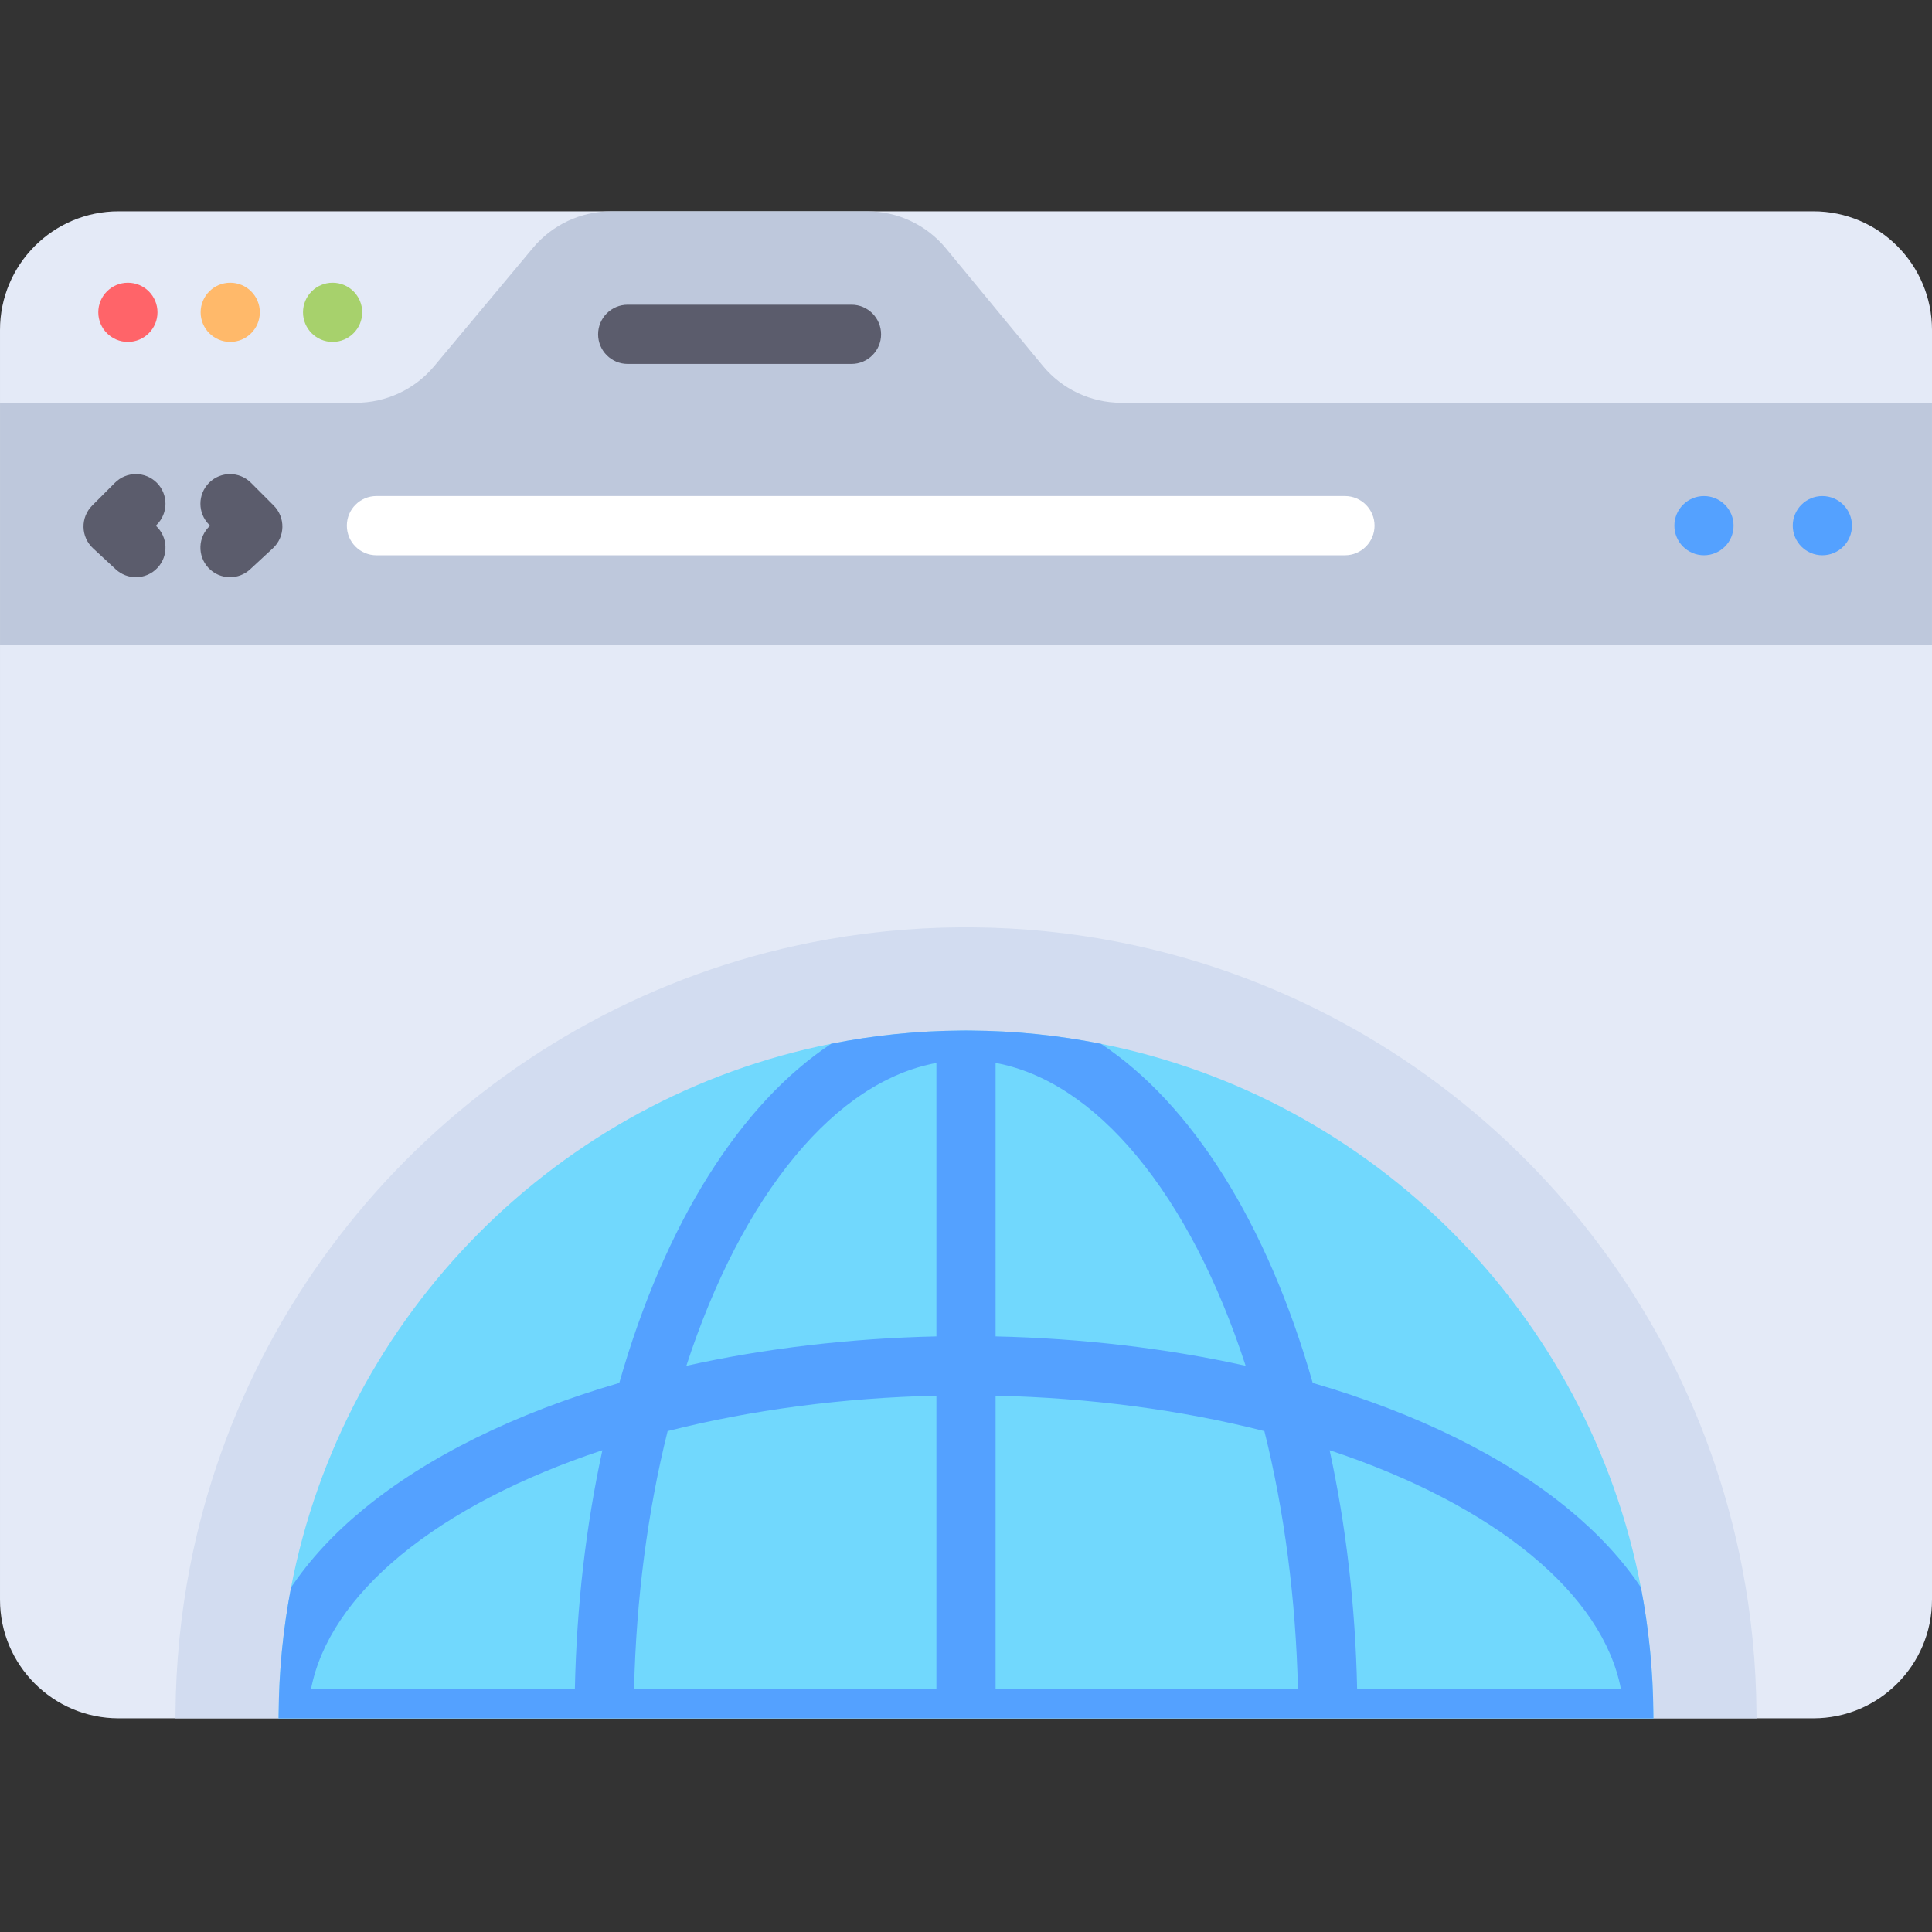
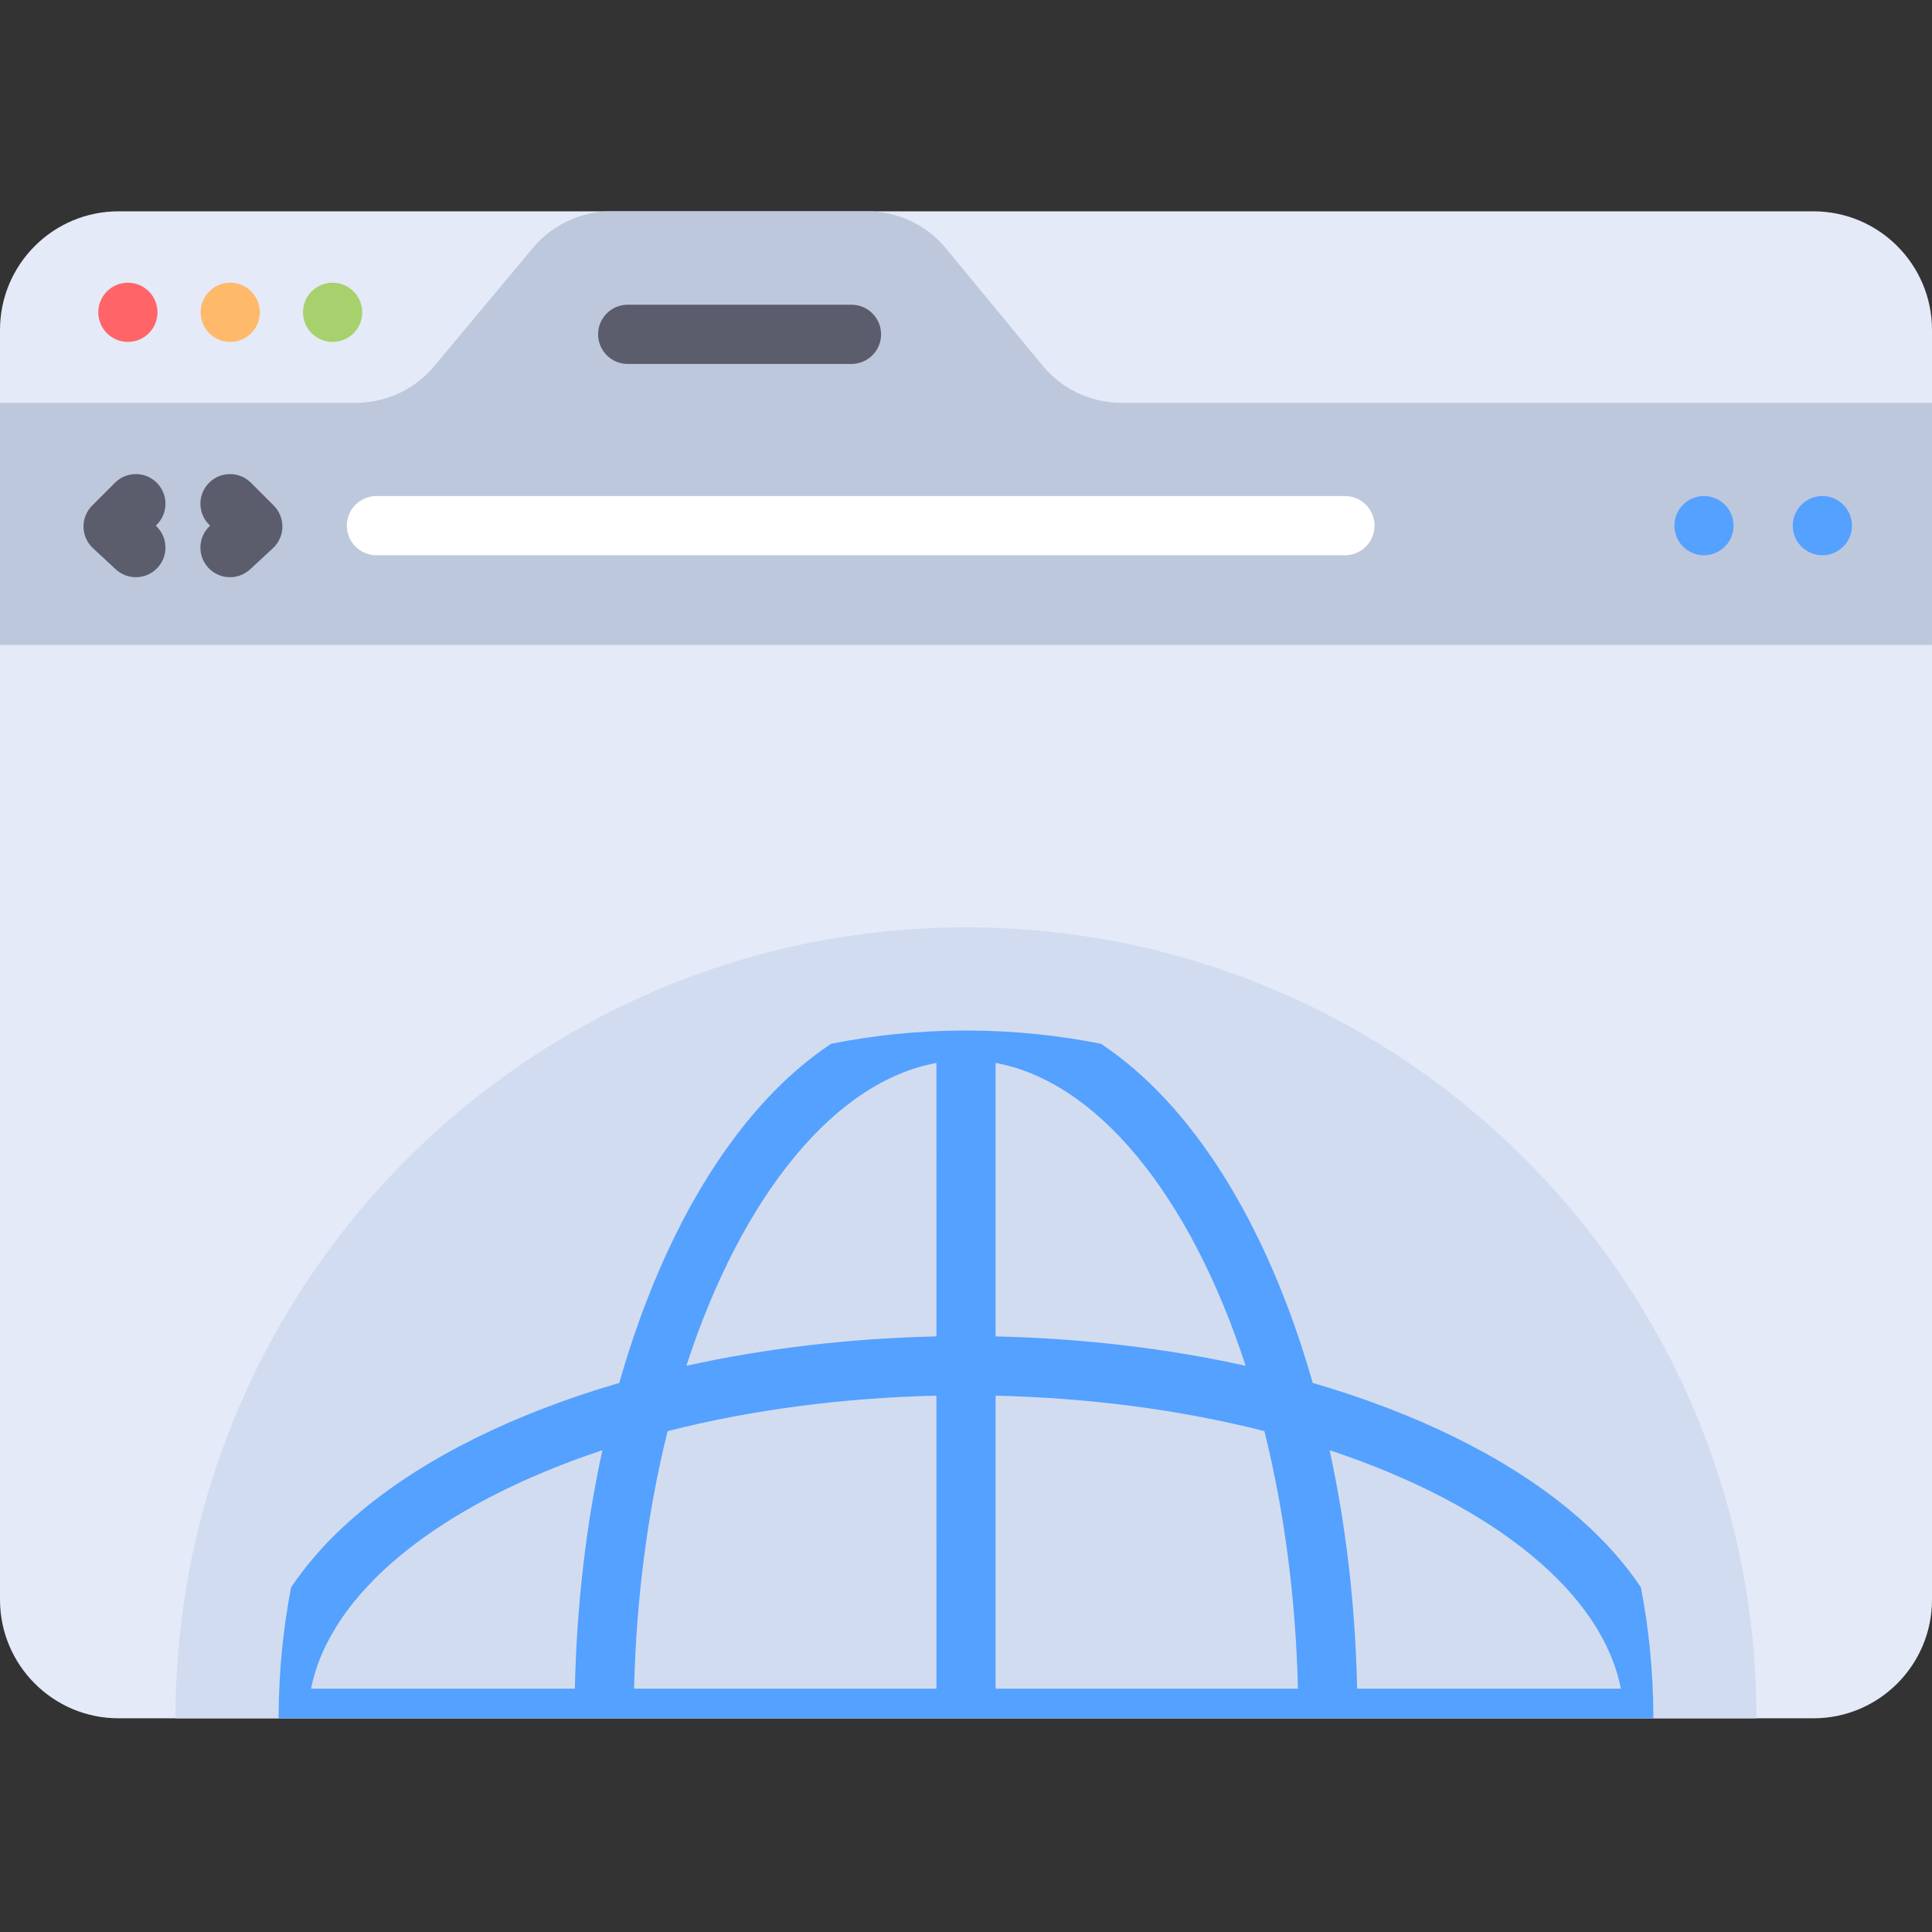
<svg xmlns="http://www.w3.org/2000/svg" viewBox="0 -56 512 512">
  <rect x="0" y="-56" width="512" height="512" fill="#333333" stroke="none" />
  <path d="m512 31.445v336.477c0 17.359-14.078 31.445-31.426 31.445h-449.148c-17.348 0-31.426-14.086-31.426-31.445v-336.477c0-17.359 14.078-31.445 31.426-31.445h449.145c17.352 0 31.43 14.086 31.43 31.445zm0 0" fill="#e4eaf7" />
  <path d="m41.734 26.766c0 4.332-3.512 7.844-7.844 7.844s-7.844-3.512-7.844-7.844 3.512-7.844 7.844-7.844 7.844 3.512 7.844 7.844zm0 0" fill="#ff6469" />
  <path d="m68.859 26.766c0 4.332-3.512 7.844-7.844 7.844s-7.844-3.512-7.844-7.844 3.512-7.844 7.844-7.844 7.844 3.512 7.844 7.844zm0 0" fill="#ffb96a" />
  <path d="m511.996 50.738h-214.848c-8.062 0-15.703-3.602-20.832-9.824l-25.633-31.086c-5.129-6.223-12.77-9.824-20.828-9.824h-67.902c-8.004 0-15.594 3.551-20.723 9.699l-26.164 31.336c-5.133 6.148-12.723 9.699-20.727 9.699h-94.336v64.184h511.992zm0 0" fill="#bec8dc" />
  <path d="m95.988 26.766c0 4.332-3.512 7.844-7.844 7.844s-7.844-3.512-7.844-7.844 3.512-7.844 7.844-7.844 7.844 3.512 7.844 7.844zm0 0" fill="#a7d16c" />
  <path d="m459.414 83.305c0 4.332-3.512 7.844-7.844 7.844-4.332 0-7.844-3.512-7.844-7.844 0-4.332 3.512-7.844 7.844-7.844 4.332 0 7.844 3.512 7.844 7.844zm0 0" fill="#54a1ff" />
  <path d="m490.789 83.305c0 4.332-3.512 7.844-7.844 7.844-4.332 0-7.844-3.512-7.844-7.844 0-4.332 3.512-7.844 7.844-7.844 4.332 0 7.844 3.512 7.844 7.844zm0 0" fill="#54a1ff" />
  <path d="m356.426 91.152h-256.664c-4.332 0-7.844-3.516-7.844-7.848 0-4.336 3.512-7.848 7.844-7.848h256.664c4.332 0 7.844 3.512 7.844 7.848 0 4.332-3.512 7.848-7.844 7.848zm0 0" fill="#fff" />
  <g fill="#5b5c6c">
    <path d="m225.652 40.449h-59.305c-4.332 0-7.844-3.516-7.844-7.848 0-4.336 3.508-7.848 7.844-7.848h59.305c4.332 0 7.844 3.512 7.844 7.848 0 4.332-3.512 7.848-7.844 7.848zm0 0" />
    <path d="m36.008 96.965c-1.906 0-3.816-.688-5.328-2.086l-6.035-5.59c-1.566-1.449-2.473-3.473-2.516-5.605-.039-2.137.789-4.195 2.297-5.703l6.035-6.039c3.062-3.066 8.031-3.062 11.094 0 3.062 3.066 3.062 8.035 0 11.098l-.27.27.051.047c3.18 2.945 3.371 7.91.43 11.09-1.547 1.672-3.648 2.52-5.758 2.52zm0 0" />
    <path d="m60.961 96.965c-2.113 0-4.215-.844-5.762-2.516-2.941-3.184-2.75-8.148.43-11.094l.051-.043-.27-.273c-3.062-3.062-3.062-8.031 0-11.098 3.062-3.062 8.031-3.062 11.094 0l6.035 6.039c1.508 1.508 2.336 3.57 2.297 5.703-.043 2.133-.949 4.16-2.516 5.605l-6.035 5.59c-1.512 1.395-3.422 2.086-5.324 2.086zm0 0" />
  </g>
  <path d="m465.488 397.984c-.082-13.168-1.383-26.031-3.789-38.512-16.055-83.367-81.453-149.137-164.578-165.688-12.844-2.562-26.109-3.945-39.691-4.031-.48-.012-.949-.012-1.43-.012s-.949 0-1.43.012c-13.555.086-26.812 1.469-39.645 4.02-83.148 16.535-148.582 82.332-164.641 165.723-2.391 12.469-3.691 25.332-3.773 38.488-.016.457-.016.926-.016 1.383h419.008c0-.457 0-.926-.016-1.383zm0 0" fill="#d2dcf0" />
-   <path d="m438.152 398.164c-.074-11.445-1.203-22.633-3.293-33.484-13.961-72.488-70.824-129.676-143.102-144.066-11.168-2.227-22.707-3.43-34.516-3.504-.418-.012-.824-.012-1.242-.012s-.824 0-1.242.012c-11.789.07-23.312 1.277-34.473 3.492-72.301 14.379-129.191 71.59-143.156 144.098-2.078 10.84-3.211 22.027-3.281 33.465-.012.398-.012.809-.012 1.203h364.328c0-.398 0-.805-.012-1.203zm0 0" fill="#71d8fd" />
  <path d="m438.152 398.164c-.074-11.445-1.203-22.633-3.293-33.484-4.832-7.242-11.211-14.16-19.035-20.625-16.961-13.992-40.379-25.555-67.938-33.562-12.102-42.484-32.211-74.055-56.129-89.879-11.168-2.23-22.707-3.434-34.516-3.508-.418-.008-.824-.008-1.242-.008s-.824 0-1.242.008c-11.789.074-23.312 1.277-34.473 3.496-23.938 15.812-44.062 47.395-56.172 89.891-27.559 8.016-50.973 19.57-67.926 33.57-7.844 6.465-14.215 13.395-19.055 20.637-2.082 10.84-3.211 22.027-3.285 33.465-.012.398-.012.805-.012 1.203h364.328c0-.398 0-.805-.012-1.203zm-285.805-6.645h-69.906c2.426-12.348 10.512-24.445 23.723-35.348 13.523-11.156 31.832-20.668 53.473-27.848-4.371 20.09-6.82 41.273-7.289 63.195zm95.809 0h-80.121c.555-23.672 3.586-47.027 8.891-68.258 22.047-5.621 46.434-8.832 71.23-9.391zm0-93.355c-22.832.504-45.379 3.152-66.266 7.789 7.312-22.457 17.164-41.504 28.836-55.578 11.484-13.855 24.293-22.27 37.43-24.688zm15.688-72.477c13.117 2.406 25.938 10.82 37.43 24.688 11.672 14.074 21.523 33.117 28.836 55.574-20.887-4.633-43.434-7.281-66.266-7.785zm0 165.832v-77.648c24.797.559 49.188 3.77 71.23 9.391 5.305 21.23 8.336 44.586 8.891 68.258zm95.809 0c-.469-21.934-2.918-43.102-7.289-63.195 21.641 7.168 39.961 16.68 53.477 27.836 13.207 10.895 21.293 22.992 23.707 35.359zm0 0" fill="#54a1ff" />
</svg>